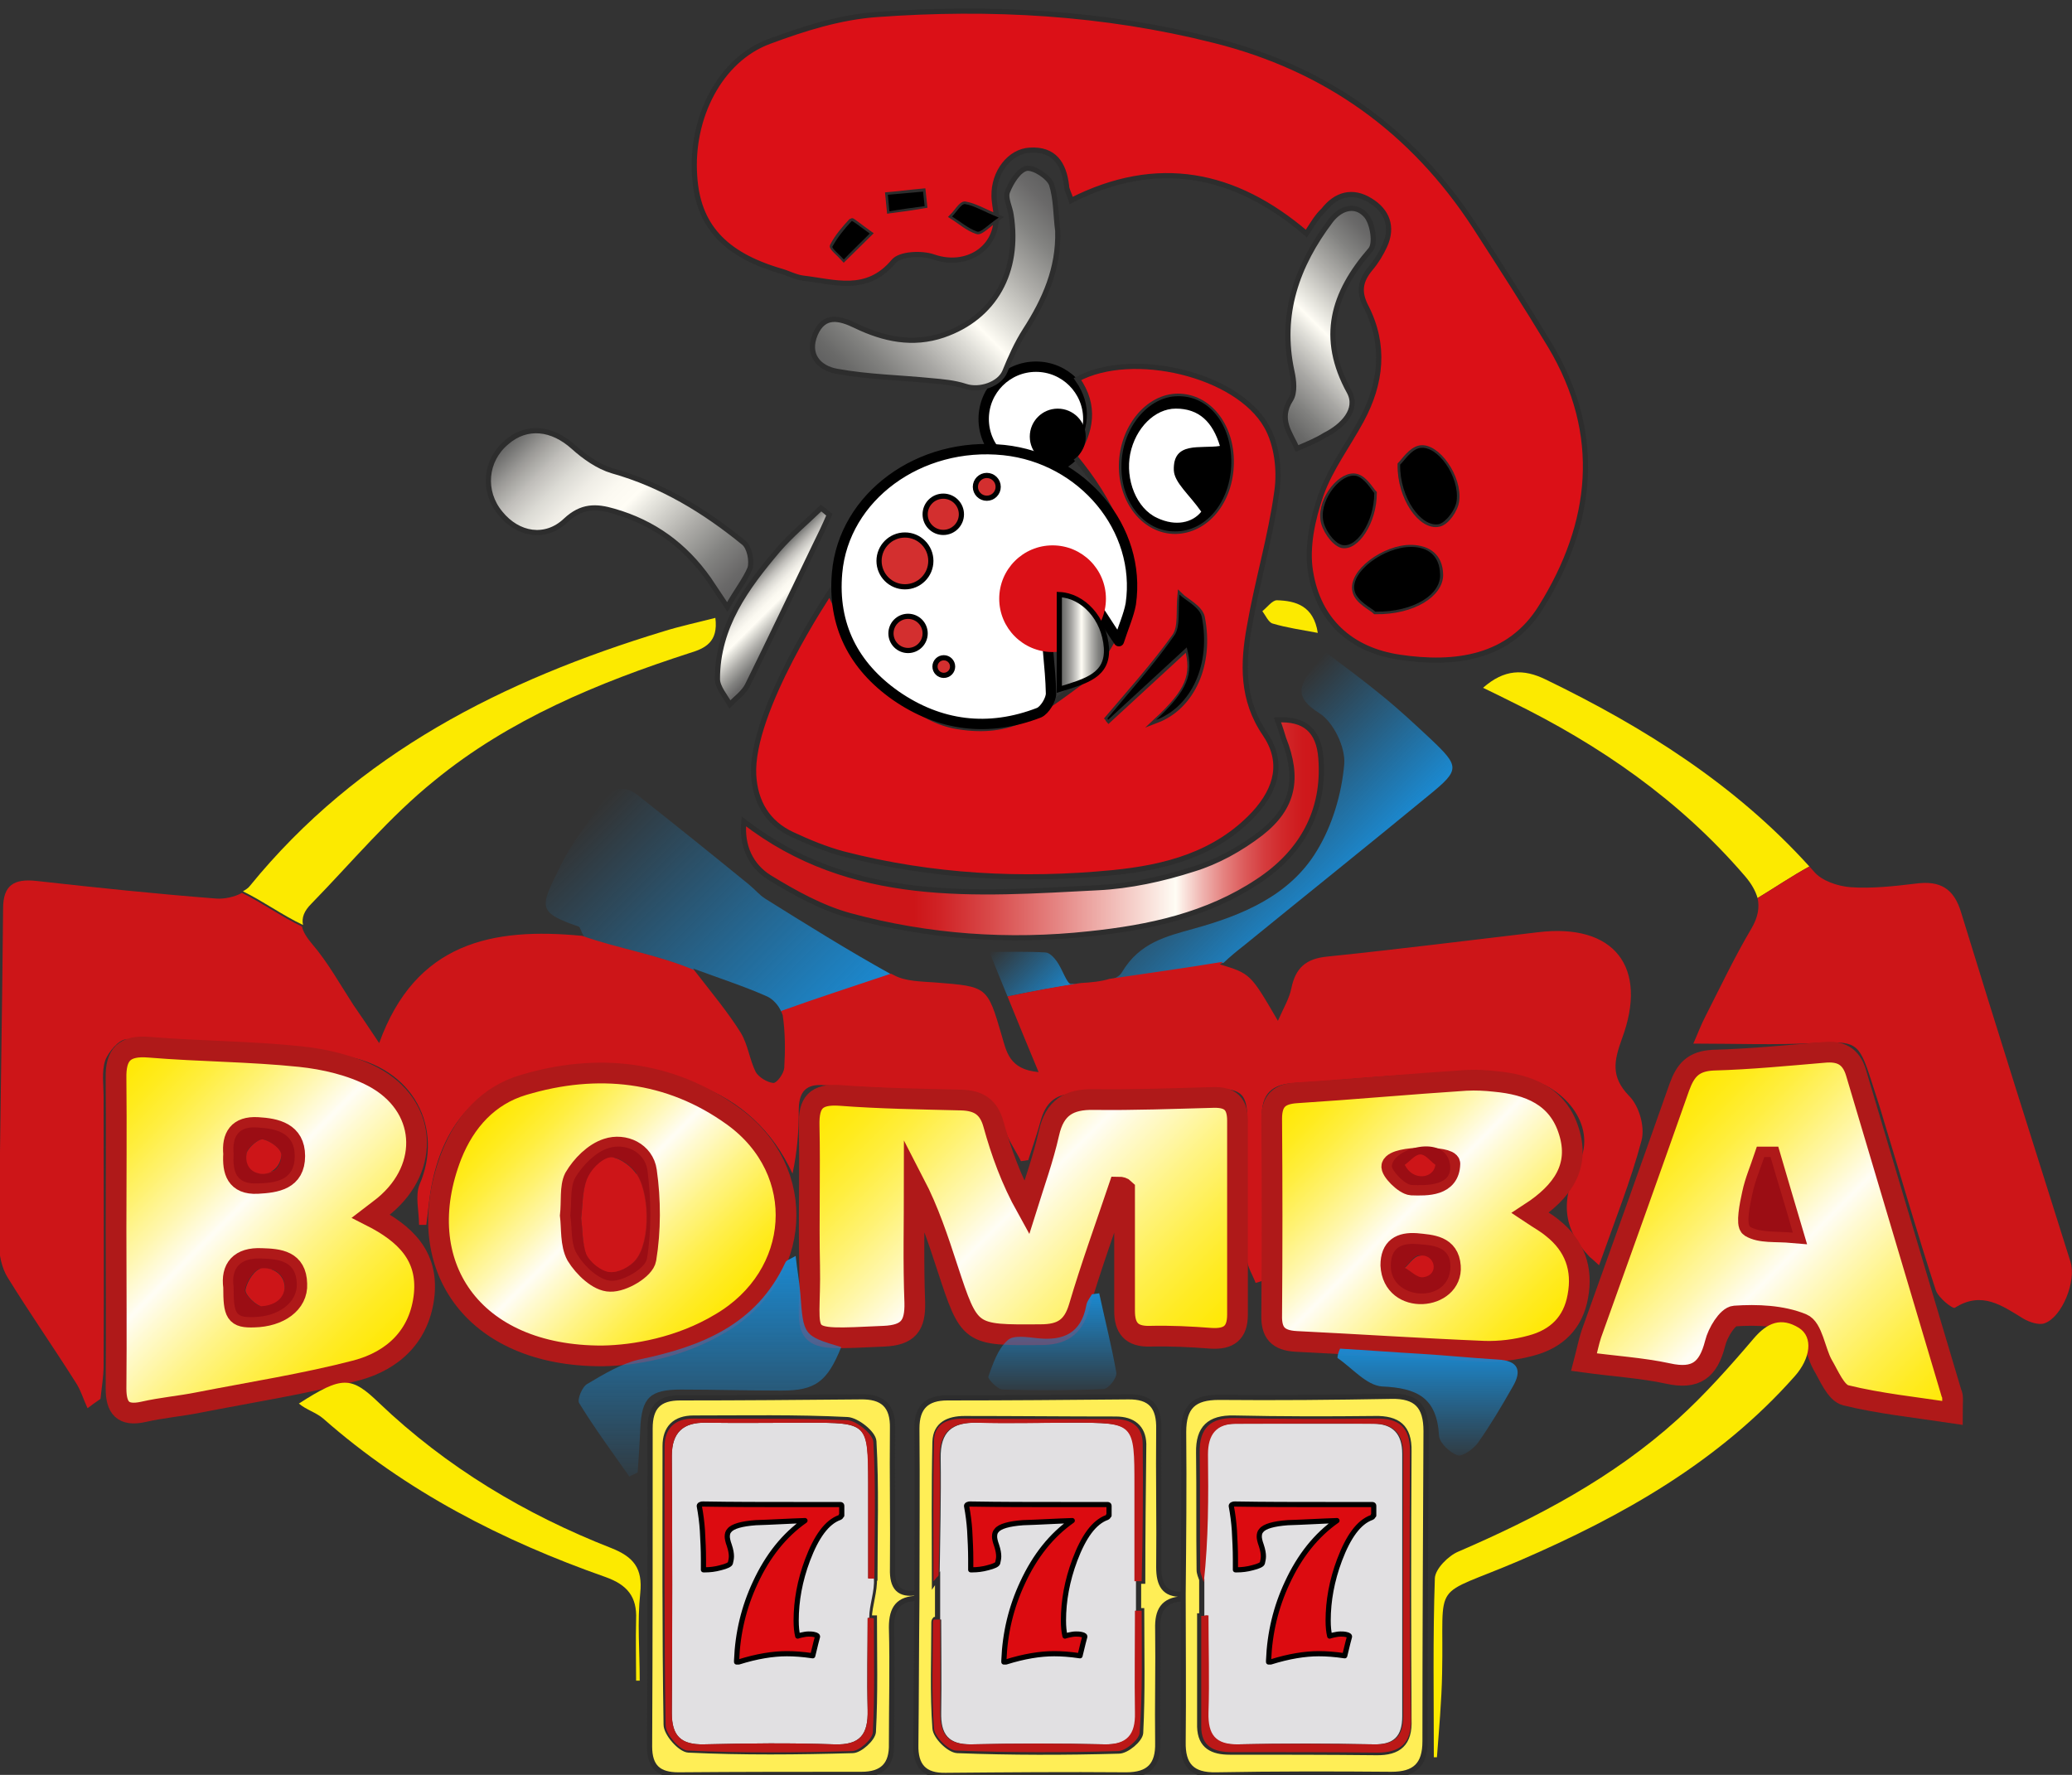
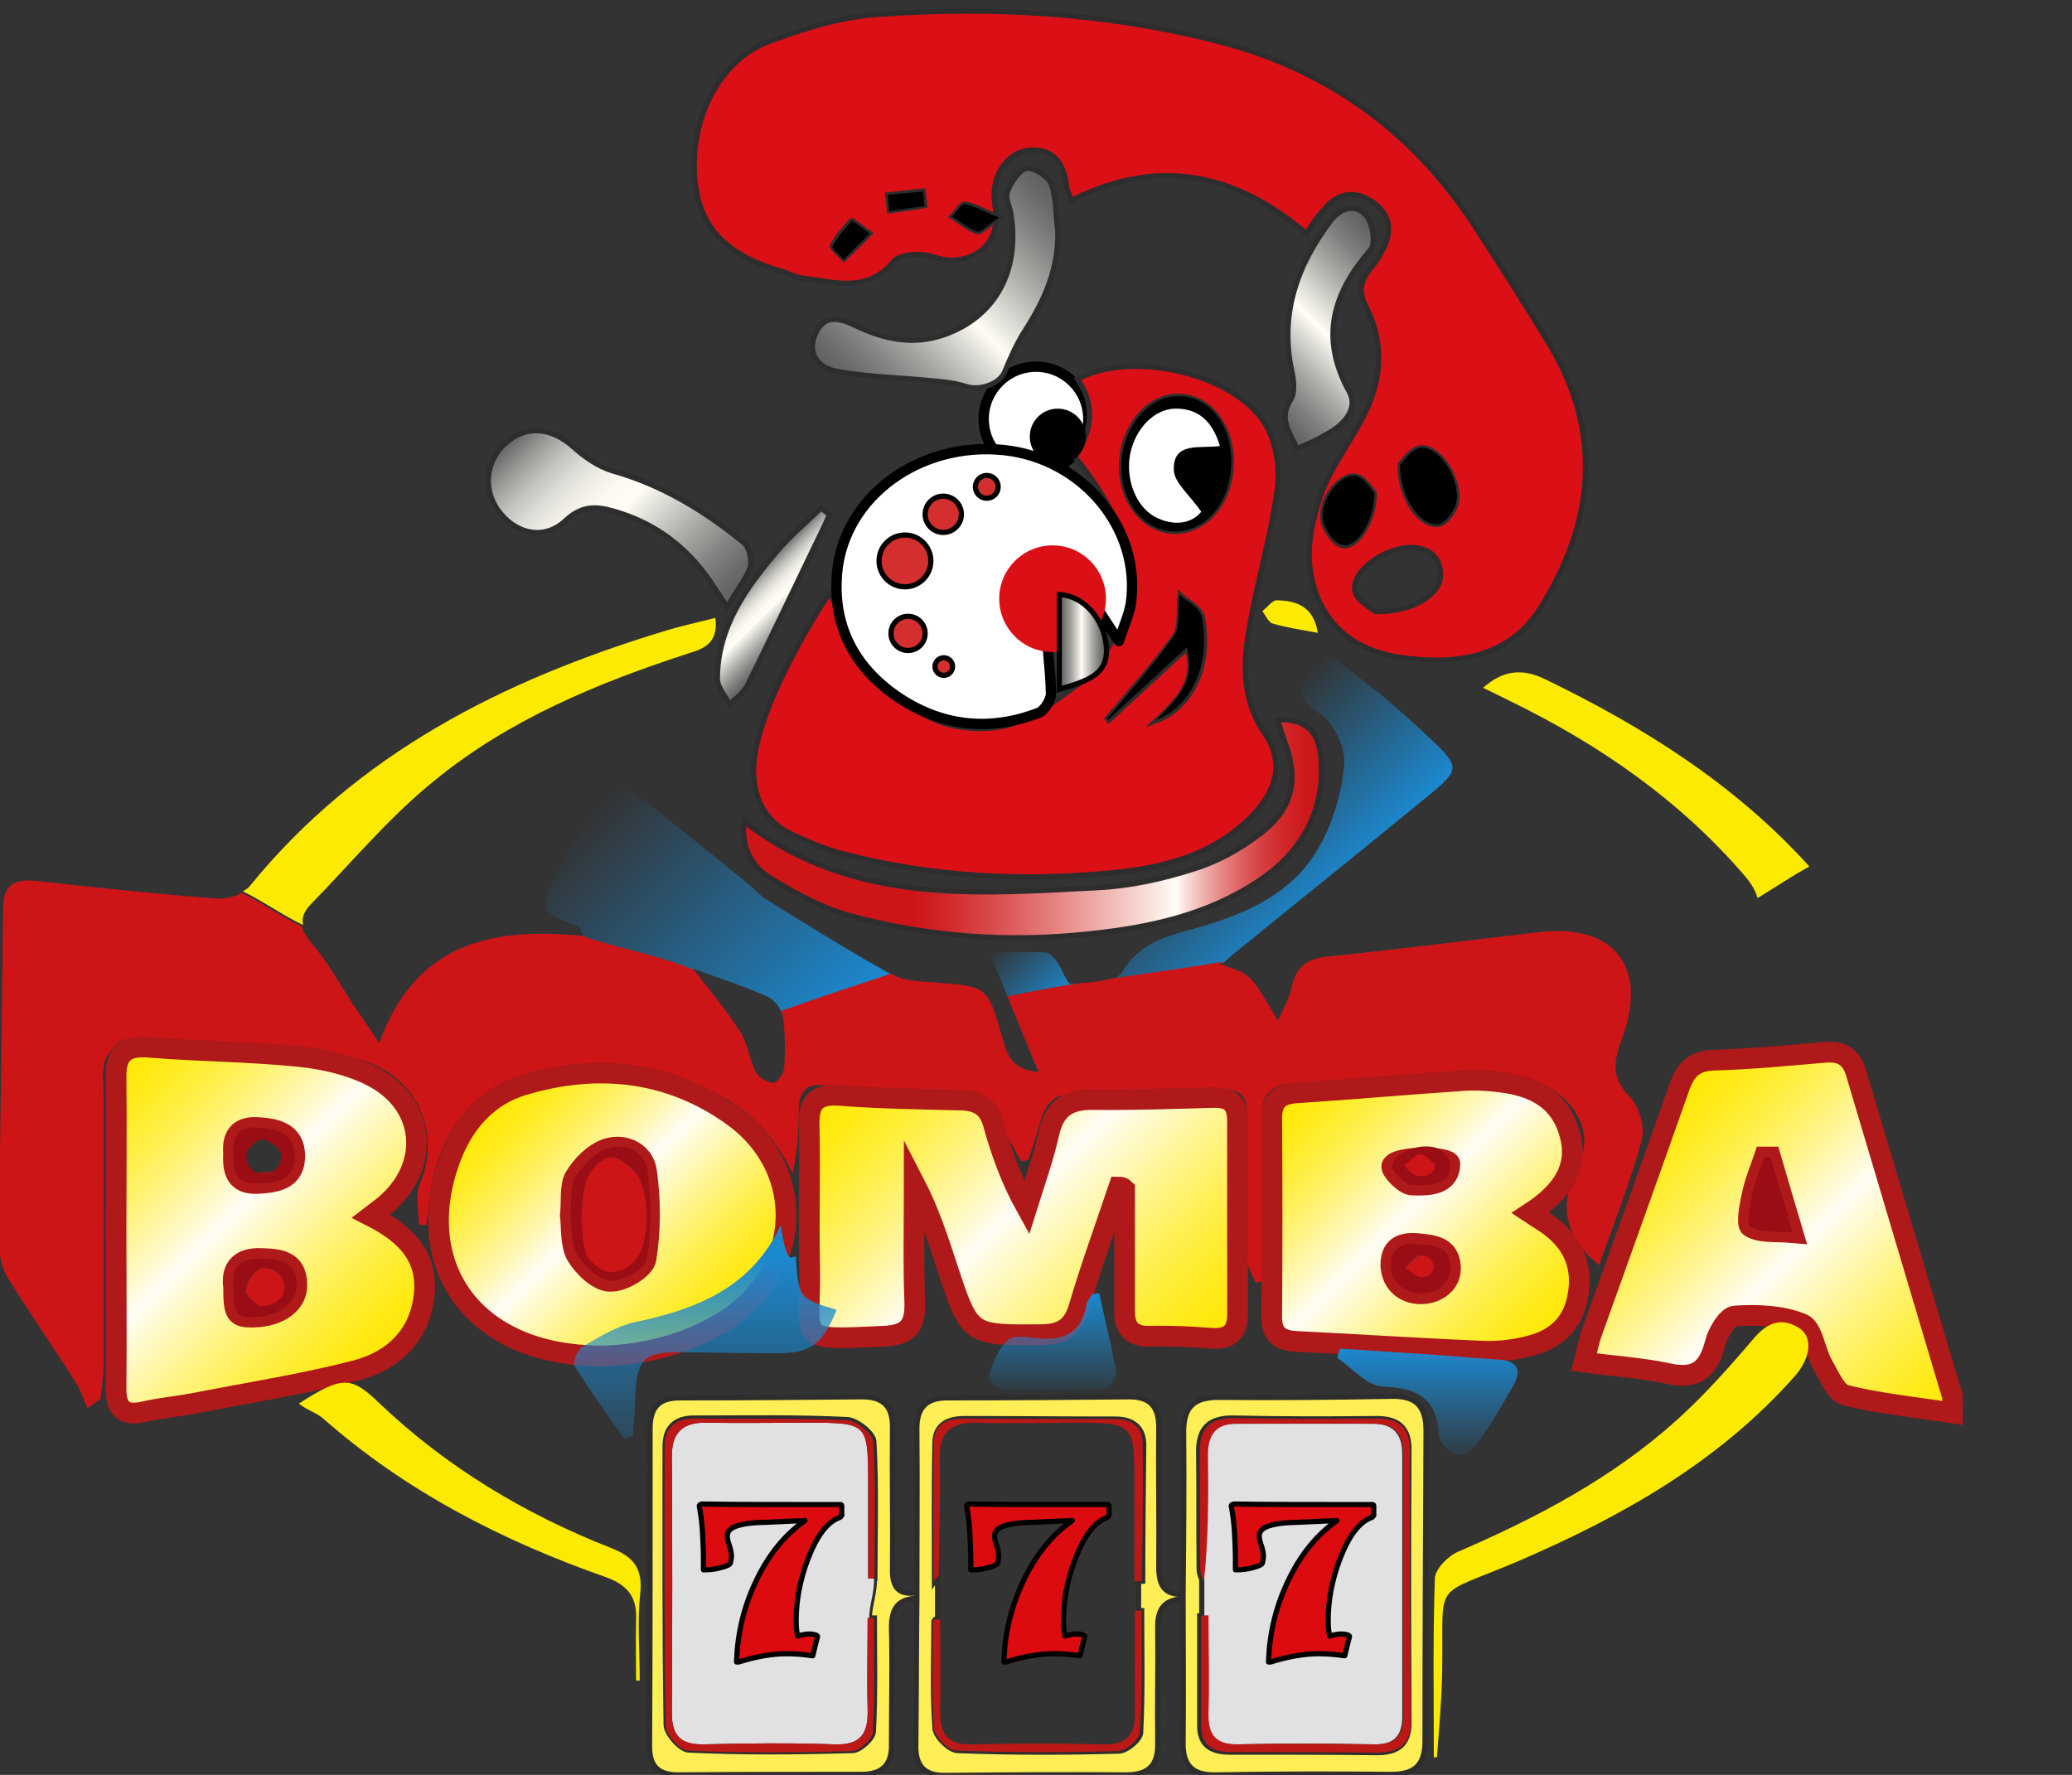
<svg xmlns="http://www.w3.org/2000/svg" version="1.1" id="Layer_1" x="0px" y="0px" viewBox="0 0 400 342.7" style="enable-background:new 0 0 400 342.7;" xml:space="preserve">
  <rect x="0" y="0" width="400" height="342.7" fill="#333333" stroke="none" />
  <style type="text/css">
	.st0{fill:#FFFFFF;stroke:#000000;stroke-width:2;stroke-miterlimit:10;}
	.st1{fill:#FCEA00;}
	.st2{fill:url(#SVGID_1_);}
	.st3{fill:url(#SVGID_2_);}
	.st4{fill:url(#SVGID_3_);}
	.st5{fill:#CD1518;}
	.st6{fill:#DB1017;stroke:#2D2D2D;stroke-miterlimit:10;}
	.st7{fill:url(#SVGID_4_);stroke:#AF1919;stroke-width:4;stroke-miterlimit:10;}
	.st8{fill:url(#SVGID_5_);stroke:#AF1919;stroke-width:4;stroke-miterlimit:10;}
	.st9{fill:url(#SVGID_6_);stroke:#AF1919;stroke-width:4;stroke-miterlimit:10;}
	.st10{fill:#FFEE56;}
	.st11{fill:#FFEE56;stroke:#2D2D2D;stroke-miterlimit:10;}
	.st12{fill:#E1E0E2;}
	.st13{fill:url(#SVGID_7_);stroke:#AF1919;stroke-width:4;stroke-miterlimit:10;}
	.st14{fill:url(#SVGID_8_);stroke:#AF1919;stroke-width:4;stroke-miterlimit:10;}
	.st15{fill:#FFFFFF;stroke:#000000;stroke-width:2;stroke-linecap:round;stroke-linejoin:round;stroke-miterlimit:10;}
	.st16{fill:url(#SVGID_9_);stroke:#2D2D2D;stroke-miterlimit:10;}
	.st17{fill:url(#SVGID_10_);}
	.st18{fill:url(#SVGID_11_);stroke:#2D2D2D;stroke-miterlimit:10;}
	.st19{fill:url(#SVGID_12_);stroke:#2D2D2D;stroke-miterlimit:10;}
	.st20{fill:url(#SVGID_13_);stroke:#2D2D2D;stroke-miterlimit:10;}
	.st21{fill:url(#SVGID_14_);}
	.st22{fill:url(#SVGID_15_);}
	.st23{fill:url(#SVGID_16_);stroke:#2D2D2D;stroke-miterlimit:10;}
	.st24{fill:#9B0D14;}
	.st25{fill:#BB1817;}
	.st26{fill:#DB1017;}
	.st27{fill:#FFFFFF;}
	.st28{fill:url(#SVGID_17_);stroke:#000000;stroke-miterlimit:10;}
	.st29{fill:#DC0B10;stroke:#000000;stroke-linecap:round;stroke-linejoin:round;stroke-miterlimit:10;}
	.st30{fill:#D32F2F;stroke:#000000;stroke-miterlimit:10;}
</style>
  <circle class="st0" cx="200" cy="80.9" r="10.1" />
  <g>
    <path class="st1" d="M138.1,119.3c-3.5,0.9-6.8,1.6-10,2.6c-30.9,9.4-59,23.5-79.9,49.2c-0.3,0.4-0.8,0.7-1.3,1   c3.9,1.9,7.6,4.6,11.6,6.5c-0.3-1.4,0.2-2.7,1.6-4.1c7.8-8,15.1-16.8,23.8-23.8c14.4-11.8,31.6-18.9,49.2-24.6   C136.1,125.2,138.7,124,138.1,119.3z" />
    <linearGradient id="SVGID_1_" gradientUnits="userSpaceOnUse" x1="113.932" y1="156.885" x2="158.547" y2="201.5">
      <stop offset="0" style="stop-color:#1B89D0;stop-opacity:0" />
      <stop offset="1" style="stop-color:#1B89D0" />
    </linearGradient>
    <path class="st2" d="M133.8,187c5.1,1.9,9.8,3.4,14.3,5.4c1.1,0.5,2.2,1.7,2.7,2.9c7.3-2.6,14.2-4.8,21.2-7.2   c-8.3-4.6-16.3-9.6-24.3-14.6c-1.1-0.7-2-1.8-3.1-2.7c-7.1-5.8-14.2-11.5-21.4-17.2c-2.8-2.2-5.1-1.5-6.9,1.2   c-2.8,4.1-6,8-8.1,12.4c-3.9,7.9-4.7,8.9,3.5,11.7c0.3,0.1,0.4,0.8,1,1.9c-0.1,0-0.2,0-0.3,0c7.1,2.5,14.5,3.5,21.6,6.6   C134,187.2,133.9,187.1,133.8,187z" />
    <linearGradient id="SVGID_2_" gradientUnits="userSpaceOnUse" x1="192.739" y1="182.193" x2="204.624" y2="194.078">
      <stop offset="0" style="stop-color:#1B89D0;stop-opacity:0" />
      <stop offset="1" style="stop-color:#1B89D0" />
    </linearGradient>
    <path class="st3" d="M206.8,190c-0.8,0.1-1.7-2.9-2.8-4.4c-0.5-0.7-1.4-1.7-2.2-1.7c-3.3-0.2-6.6-0.1-10.8-0.1   c1.2,3,2.4,5.9,3.5,8.6c4.7-1,9.5-1.8,14.2-2.6C208.1,189.9,207.5,190,206.8,190z" />
    <linearGradient id="SVGID_3_" gradientUnits="userSpaceOnUse" x1="230.635" y1="151.225" x2="254.555" y2="175.145">
      <stop offset="0" style="stop-color:#1B89D0;stop-opacity:0" />
      <stop offset="1" style="stop-color:#1B89D0" />
    </linearGradient>
    <path class="st4" d="M240.1,182.6c11.9-9.7,23.9-19.3,35.8-29.1c6-4.9,5.9-5.5,0.2-10.9c-3-2.8-6-5.6-9.2-8.2   c-3.5-2.9-7.2-5.6-10.9-8.4c-1.4,1.6-2,2.3-2.5,2.9c-2.6,3.3-3.8,5.7,1.2,8.8c2.7,1.7,5.1,6.6,4.8,9.9c-0.5,5.7-2.3,11.8-5.3,16.7   c-5.2,8.6-14.3,12.4-23.7,15c-5.4,1.5-10.5,2.7-13.9,8.4c-0.4,0.7-1.2,1.2-2.3,1.5c7.4-1.1,14.7-2,21.9-3.3   C237.6,184.6,238.8,183.6,240.1,182.6z" />
    <path class="st5" d="M314.5,211.6c-3.6-3.7-2.9-6.8-1.4-11c5.2-13.9-1.5-22.4-16.2-20.6c-13.6,1.6-27.1,3.3-40.7,4.7   c-4.1,0.4-6.1,2.2-6.9,6.1c-0.4,2-1.5,3.8-2.6,6.3c-5.3-9.1-5.3-9.1-11.2-10.9c0.2-0.2,0.4-0.3,0.6-0.5c-7.2,1.2-14.5,2.2-21.9,3.3   c-1.6,0.5-3.6,0.7-5.5,0.8c-4.7,0.7-9.5,1.6-14.2,2.6c2,4.9,3.9,9.6,6,14.6c-5.7-0.5-6.2-4-7.1-7c-2.8-9.6-2.8-9.5-12.8-10.3   c-2.7-0.2-5.8-0.2-8-1.4c-0.2-0.1-0.4-0.2-0.6-0.3c-7.1,2.4-14,4.6-21.2,7.2c0.1,0.3,0.2,0.6,0.3,0.8c0.5,3.3,0.5,6.8,0.3,10.2   c-0.1,1.1-1.4,2.9-2.1,2.9c-1.2-0.1-2.8-1.1-3.4-2.1c-1.2-2.4-1.5-5.3-2.9-7.6c-2.5-4-5.6-7.7-9-12.1c-7.1-3-14.5-4.1-21.6-6.6   c-17.4-1.7-32.2,1.3-39.2,20.7c-2.2-3.3-3.6-5.4-5-7.4c-2.6-4-4.9-8.2-8-11.8c-1-1.2-1.7-2.3-1.9-3.3c-4-1.9-7.7-4.6-11.6-6.5   c-1.4,0.8-3.4,1.2-4.9,1.1c-11.6-0.9-23.1-2.1-34.7-3.4c-4.4-0.5-6.5,0.8-6.5,5.3c-0.2,21.5-0.6,43-0.8,64.5c0,2.3,0.5,4.9,1.7,6.8   c4.2,6.8,8.8,13.4,13.1,20.2c1,1.5,1.5,3.3,2.3,5c0.8-0.6,1.6-1.2,2.5-1.8c0.2-2.1,0.6-4.3,0.6-6.4c0.1-17.3,0-34.5,0-51.8   c0-2.4-0.4-5,0.3-7.1c0.6-1.7,2.7-4.1,4-4.1c14,0.7,28,0.9,41.8,3.1c14.1,2.2,19.5,14.3,14.9,24.9c-0.9,2.2-0.1,5.2-0.1,7.8   c0.5,0,0.9,0,1.4,0c0.2-1.7,0.4-3.3,0.6-5c1.9-14.4,9.6-22.9,23.1-25c9.8-1.5,19.5-0.5,28.7,3c8.2,3.1,14.4,8.7,18.3,17.1   c0.9-4.2,1.2-8.2,1.2-12.2c0-3.1,1-5,4.3-4.9c8.9,0.4,17.7,0.9,26.6,1.2c4.7,0.2,7.6,2.3,8.8,7c0.6,2.3,2.1,4.3,3.2,6.5   c0.5-0.1,0.9-0.1,1.4-0.2c0.8-2.5,1.7-5,2.4-7.6c0.9-3.2,2.6-5.1,6.1-5.2c9-0.3,18.1-0.8,27.1-1c5.9-0.1,6.8,1.1,6.7,7   c-0.1,8.5-0.2,17.1-0.1,25.6c0,1.7,1.1,3.3,1.7,4.9c0.5-0.1,0.9-0.3,1.4-0.4c0.1-1.7,0.3-3.3,0.3-5c-0.1-8.9-0.2-17.8-0.5-26.6   c-0.1-4.5,1.9-6.4,6.4-6.6c8.2-0.4,16.3-1.4,24.5-1.7c6.1-0.3,12.4-0.5,18.4,0.4c9.2,1.4,15.4,9.6,12,16.6   c-3.6,7.2-3.4,12.7,2,18.3c0.1,0.1,0.3,0.2,1.8,1.6c3-8.5,6.1-16.2,8.2-24.1C317.6,217.5,316.4,213.5,314.5,211.6z" />
    <path class="st6" d="M252.2,45.1c-13.8-11.8-28.8-14.8-45.4-6.4c-0.4-1.3-0.9-2.1-0.9-2.8c-0.5-4.3-2.4-7.2-7.1-6.9   c-3.9,0.2-7,4.3-6.9,8.8c0,1.2,0.3,2.4,0.4,3.6c0.4,6.6-5.8,10.4-12.1,8.2c-2.3-0.8-6.5-0.6-7.7,0.9c-5.2,6.2-11.4,3.9-17.5,3.2   c-1.5-0.2-2.9-1-4.4-1.4c-10.8-3.2-15.9-8.8-16.5-18.3c-0.8-11.3,4.9-22.5,14.4-26c6.7-2.5,13.7-4.7,20.8-5.2   c21.9-1.6,43.7-0.4,65.1,5c21.6,5.4,38.3,17.4,50.4,36c4.9,7.6,9.8,15.2,14.5,23c10.2,17.1,8.3,34.2-1.8,50.4   c-6.1,9.9-16.6,11.3-27.3,9.7c-9.5-1.4-15.7-7.2-17.2-16.5c-0.8-4.7,0.4-10.2,2-14.8c1.8-5.1,5.2-9.6,7.8-14.4   c3.9-7.2,4.7-14.6,0.9-22c-1.5-2.9-1.1-5,0.9-7.4c1.1-1.3,2-2.8,2.7-4.3c1.7-3.7,0.5-6.8-2.8-8.8c-3.4-2.1-6.6-1.2-9,1.9   C254.3,41.7,253.5,43.1,252.2,45.1z M265.5,118.1c7.4,0.1,12.7-3.4,12.6-7.2c-0.1-3.4-2.2-5.1-5.6-5.2c-5.2-0.1-11.9,4.8-10.9,8.5   C262,116.1,264.8,117.4,265.5,118.1z M270.3,89.7c-0.1,6.5,4.1,12.3,7.5,11.5c1.5-0.3,3.2-2.8,3.4-4.5c0.6-4.6-3.8-10.8-7.1-10.2   C272.4,86.8,271,89,270.3,89.7z M265.3,95.2c-0.6-0.6-1.8-2.8-3.4-3.2c-2.9-0.8-7,4.2-6.5,8.3c0.2,1.8,2,4.5,3.6,5   C261.8,106,265.3,100.8,265.3,95.2z M167.9,45.1c-1.7-1.2-3.4-2.6-3.5-2.5c-1.4,1.5-2.8,3.1-3.7,4.9c-0.2,0.3,1.4,1.6,2.2,2.5   C164.3,48.6,165.8,47.2,167.9,45.1z M192.8,42c-3-1.3-4.7-2.3-6.5-2.6c-0.7-0.1-1.6,1.5-2.5,2.4c1.6,1,3,2.3,4.8,2.9   C189.3,45,190.5,43.6,192.8,42z M171.4,37.6c0.1,1,0.2,2.1,0.3,3.1c2.3-0.3,4.5-0.6,6.8-1c-0.1-0.9-0.2-1.9-0.3-2.8   C175.9,37.1,173.7,37.4,171.4,37.6z" />
    <path class="st6" d="M207.5,88.2c3.2-4.8,4.1-9.9,0.5-15c10.6-5.7,30.8-1,36.5,9.1c2,3.5,2.6,8.5,2,12.6   c-1.2,8.8-3.8,17.4-5.3,26.1c-1.3,7.1-1.5,14.1,3,20.7c3.6,5.3,2.4,10.5-2.1,15.4c-7.4,7.9-17.2,10.4-27.3,11.4   c-17.5,1.7-34.8,0.8-51.9-3.6c-3.4-0.9-6.8-2.3-10-3.8c-4.7-2.2-7.1-6.2-7.4-11.4c-0.7-12.4,14.7-35.3,14.7-35.3   s9.5,23.5,24.7,25.9c10.5,1.7,15.6-2.6,23.8-8.6C220,120.1,222.3,106.2,207.5,88.2z M237.7,89.4c0.1-7.3-4.4-12.9-10.3-12.9   c-5.8,0-10.8,6.1-10.9,13.3c-0.1,7.1,4.5,12.8,10.4,12.8C232.9,102.5,237.6,96.8,237.7,89.4z M213.8,138.7c0.1,0.1,0.1,0.3,0.2,0.4   c5.1-4.7,10.2-9.4,15.2-14c1.4,5.3,0.2,8.3-5.9,14c6.8-2.6,10.6-10.7,8.8-19.9c-0.4-1.9-3.2-3.2-4.3-4.3c-0.3,3.2,0.2,6.1-1,7.9   C222.8,128.4,218.2,133.5,213.8,138.7z" />
    <path class="st1" d="M298.4,131.2c-4.3-2.1-8-2-12.1,1.6c2.1,1,3.7,1.8,5.3,2.6c17.2,8.4,32.7,19.1,45.3,33.8   c1.2,1.4,2,2.8,2.4,4.2c3.3-2,6.7-4.3,10-6.1C335,151.5,317.4,140.4,298.4,131.2z" />
-     <path class="st5" d="M399.7,243.6c-7.1-22.5-14.2-44.9-21.1-67.4c-1.4-4.7-4.1-6.2-8.7-5.6c-4.2,0.5-8.5,1-12.7,0.7   c-2.4-0.2-5.5-1.2-7-3c-0.3-0.3-0.6-0.7-0.9-1c-3.3,1.8-6.7,4.1-10,6.1c0.4,1.8,0.1,3.7-1.2,5.9c-3.2,5.4-5.9,11.1-8.8,16.8   c-0.9,1.7-1.6,3.6-2.4,5.4c8.2,0,15.8,0.3,23.3-0.1c8.1-0.4,8.6-0.3,11,7.1c0.9,2.8,1.8,5.5,2.6,8.3c3.3,10.8,6.4,21.6,9.9,32.3   c0.5,1.5,3.3,3.7,3.7,3.4c5.2-3.3,9.1-0.4,13.2,2.1c1.2,0.7,3,1.3,4.1,0.9C398.1,254.3,400.9,247.3,399.7,243.6z" />
    <linearGradient id="SVGID_4_" gradientUnits="userSpaceOnUse" x1="17.691" y1="209.345" x2="72.824" y2="264.478">
      <stop offset="0" style="stop-color:#FFE800" />
      <stop offset="4.201414e-02" style="stop-color:#FFE908" />
      <stop offset="0.107" style="stop-color:#FFEB1D" />
      <stop offset="0.186" style="stop-color:#FFEE40" />
      <stop offset="0.276" style="stop-color:#FFF271" />
      <stop offset="0.376" style="stop-color:#FFF7AF" />
      <stop offset="0.475" style="stop-color:#FFFDF5" />
      <stop offset="0.532" style="stop-color:#FFFAD2" />
      <stop offset="0.662" style="stop-color:#FFF488" />
      <stop offset="0.778" style="stop-color:#FFEF4E" />
      <stop offset="0.877" style="stop-color:#FFEB24" />
      <stop offset="0.954" style="stop-color:#FFE90A" />
      <stop offset="1" style="stop-color:#FFE800" />
    </linearGradient>
    <path class="st7" d="M71.6,234.8c6.7,3.4,11,7.7,10.3,15.1c-0.8,8-6,12.8-13.1,14.7c-10,2.6-20.3,4.2-30.5,6.2   c-3.5,0.7-7.1,1-10.6,1.8c-4,0.9-5.3-0.8-5.3-4.5c0.1-10.2,0-20.5,0-30.7c0-9.7,0.1-19.5,0-29.2c-0.1-4.6,1.6-6.4,6.4-6   c9.7,0.8,19.5,0.8,29.1,1.8c4.8,0.5,9.9,1.7,14.1,3.9c10.4,5.5,11.2,17.4,2.2,24.9C73.6,233.3,72.9,233.8,71.6,234.8z M45.1,222.8   c-0.2,3.3,0.5,5.9,4.6,5.7c3.6-0.2,7.2-0.7,7.2-5.3c0-4.5-3.6-5.3-7.2-5.5C46,217.5,44.8,219.5,45.1,222.8z M45.1,248.5   c0,5.2,0.4,5.9,3.9,5.8c4.9-0.1,8.5-2.7,8.3-6.4c-0.1-4.5-3.4-4.8-6.8-4.9C46.3,242.8,44.6,244.9,45.1,248.5z" />
    <linearGradient id="SVGID_5_" gradientUnits="userSpaceOnUse" x1="166.113" y1="203.692" x2="228.736" y2="266.315">
      <stop offset="0" style="stop-color:#FFE800" />
      <stop offset="4.201414e-02" style="stop-color:#FFE908" />
      <stop offset="0.107" style="stop-color:#FFEB1D" />
      <stop offset="0.186" style="stop-color:#FFEE40" />
      <stop offset="0.276" style="stop-color:#FFF271" />
      <stop offset="0.376" style="stop-color:#FFF7AF" />
      <stop offset="0.475" style="stop-color:#FFFDF5" />
      <stop offset="0.532" style="stop-color:#FFFAD2" />
      <stop offset="0.662" style="stop-color:#FFF488" />
      <stop offset="0.778" style="stop-color:#FFEF4E" />
      <stop offset="0.877" style="stop-color:#FFEB24" />
      <stop offset="0.954" style="stop-color:#FFE90A" />
      <stop offset="1" style="stop-color:#FFE800" />
    </linearGradient>
    <path class="st8" d="M216,229.2c-2.6,7.7-5.4,15.4-7.7,23.2c-1.2,4-3.4,5.3-7.4,5.3c-13.7,0.1-13.7,0.2-18-12.9   c-1.8-5.5-3.6-11-6.4-16.4c0,7.7-0.2,15.4,0.1,23.1c0.1,4.4-1.2,6.3-6,6.5c-17.5,0.8-14,1.1-14.3-13.6c-0.2-9,0.1-18.1-0.1-27.1   c-0.1-4.4,1.3-6.1,5.9-5.8c7.8,0.6,15.7,0.7,23.5,0.9c3.4,0.1,5.3,1.4,6.2,4.7c1.5,5.4,3.4,10.7,6.4,16.1c1.5-4.8,3.2-9.5,4.3-14.4   c1.1-4.9,3.8-6.6,8.7-6.5c7.7,0.1,15.4-0.2,23-0.4c3.3-0.1,4.7,1.2,4.7,4.5c0,12.5,0,24.9,0,37.4c0,3.6-1.7,4.8-5.1,4.6   c-3.9-0.3-7.8-0.5-11.8-0.4c-3.6,0.1-4.9-1.6-4.9-4.9c0-7.8,0-15.7,0-23.5C216.8,229.3,216.4,229.2,216,229.2z" />
    <linearGradient id="SVGID_6_" gradientUnits="userSpaceOnUse" x1="315.153" y1="217.369" x2="373.712" y2="275.928">
      <stop offset="0" style="stop-color:#FFE800" />
      <stop offset="4.201414e-02" style="stop-color:#FFE908" />
      <stop offset="0.107" style="stop-color:#FFEB1D" />
      <stop offset="0.186" style="stop-color:#FFEE40" />
      <stop offset="0.276" style="stop-color:#FFF271" />
      <stop offset="0.376" style="stop-color:#FFF7AF" />
      <stop offset="0.475" style="stop-color:#FFFDF5" />
      <stop offset="0.532" style="stop-color:#FFFAD2" />
      <stop offset="0.662" style="stop-color:#FFF488" />
      <stop offset="0.778" style="stop-color:#FFEF4E" />
      <stop offset="0.877" style="stop-color:#FFEB24" />
      <stop offset="0.954" style="stop-color:#FFE90A" />
      <stop offset="1" style="stop-color:#FFE800" />
    </linearGradient>
    <path class="st9" d="M376.9,272.8c-7.3-1.1-14.1-1.8-20.6-3.4c-1.9-0.5-3.2-3.8-4.5-6c-1.4-2.6-1.9-7-3.9-7.8   c-3.9-1.6-8.7-1.8-13-1.5c-1.4,0.1-3.3,3.2-3.8,5.3c-1.3,5.1-3.7,7-9.1,5.8c-5.1-1.1-10.4-1.4-16.2-2.2c0.6-2.3,0.9-3.9,1.4-5.4   c5.7-15.9,11.4-31.8,17-47.7c1.2-3.3,2.7-5,6.5-5.2c7.2-0.2,14.3-0.9,21.4-1.5c3.1-0.3,5.2,0.6,6.2,3.9   c6.1,20.6,12.3,41.2,18.4,61.8C377.1,269.6,376.9,270.7,376.9,272.8z M341.8,223.4c-0.4,0-0.8,0-1.2,0c-0.8,2.4-1.8,4.7-2.3,7.1   c-0.5,2.2-1.2,5.9-0.4,6.4c2,1.2,4.8,0.8,8.2,1.1C344.4,232.3,343.1,227.8,341.8,223.4z" />
    <path class="st10" d="M144.3,307.5c0,0,0-0.1,0-0.1C144.3,307.4,144.2,307.4,144.3,307.5C144.2,307.5,144.2,307.5,144.3,307.5z" />
    <path class="st11" d="M177.1,308.6c0-0.4,0-0.7,0-1.1c-3.6,0.6-4.9-1-4.8-4.6c0.1-9-0.1-18.1,0-27.1c0.1-4.4-1.9-6.2-6.2-6.1   c-11.6,0.1-23.2,0.2-34.8,0.2c-4.1,0-5.8,1.8-5.8,5.9c0,20.5,0,40.9-0.1,61.4c0,4,1.8,5.5,5.6,5.5c11.8-0.1,23.5-0.1,35.3-0.1   c4.1,0,5.9-1.9,5.8-5.9c0-7.5,0.2-15,0-22.5C172.1,310.4,173.5,308.7,177.1,308.6z M167.8,312.4c0.3,0,0.7,0,1,0   c0,7.3,0.2,14.7-0.2,22c-0.1,1.3-2.6,3.6-4,3.6c-10.6,0.3-21.2,0.4-31.7-0.1c-1.6-0.1-4.3-3.2-4.3-4.9c-0.3-17.9-0.2-35.9-0.2-53.8   c0-3.5,1.9-5.4,5.5-5.4c9.9,0,19.8-0.2,29.7,0.3c1.8,0.1,5,2.6,5.1,4.2c0.5,8.8,0.2,17.6,0.2,26.4c0,0-0.1,0-0.1,0   C168.9,307.3,167.9,309.9,167.8,312.4z" />
    <path class="st12" d="M167.6,286.2c0-11.4-0.1-11.5-11.8-11.5c-6.5,0-13,0.1-19.5,0c-4.4-0.1-6.6,1.9-6.6,6.4   c0.1,16.6,0.1,33.1,0,49.7c0,4.4,1.8,6.1,6.2,6c8.4-0.2,16.7-0.3,25.1,0c5.1,0.2,6.6-2,6.5-6.6c-0.2-5.9,0-11.8,0-17.8   c0.1,0,0.2,0,0.3,0c0-2.6,1.1-5.1,0.9-7.7c-0.4,0-0.7,0-1.1,0C167.6,298.6,167.6,292.4,167.6,286.2z M144.2,307.4   C144.2,307.4,144.3,307.4,144.2,307.4C144.5,306.1,144.2,307.5,144.2,307.4z" />
    <path class="st10" d="M246.9,308.6c0-0.1,0.1-0.1,0.1-0.2C246.9,308.5,246.9,308.5,246.9,308.6   C246.7,308.7,246.8,308.8,246.9,308.6z" />
    <path class="st12" d="M233.1,330.7c-0.1,4.3,1.3,6.3,5.9,6.1c8.7-0.2,17.4-0.2,26.1,0c3.9,0.1,5.6-1.5,5.6-5.4   c0-16.9,0-33.8,0-50.7c0-3.8-1.8-5.8-5.6-5.8c-8.9,0-17.8,0-26.7,0c-3.8,0-5.5,2.1-5.4,5.9c0.1,8.2,0,16.3-0.8,24.7   c0-0.2-0.1-0.3-0.2-0.5c0,2.3,0,4.7,0,7c0.3,0,0.7,0,1-0.1C233.1,318.2,233.3,324.4,233.1,330.7z" />
    <path class="st11" d="M268.6,269.6c-11.1,0.2-22.2,0.3-33.3,0.2c-4.8,0-6.8,1.8-6.8,6.7c0.1,10.4,0,20.8-0.1,31.2   c0,0.3,0,0.6,0,0.9c0,9.2,0.1,18.4,0,27.7c-0.1,4.5,1.7,6.5,6.4,6.4c11.3-0.2,22.5-0.2,33.8-0.1c4.5,0,6.5-1.8,6.5-6.4   c0-20,0.1-40,0.2-59.9C275.3,271.5,273.4,269.5,268.6,269.6z M265.6,338.4c-9.4-0.1-18.8-0.1-28.2-0.1c-3.3,0-5.7-1.1-5.8-4.9   c0-7.1,0-14.3,0-21.4c0.1,0,0.3,0,0.4,0c0-2.3,0-4.7,0-7c-0.2-0.6-0.5-1.2-0.5-1.9c-0.1-7.5,0-15-0.1-22.6   c-0.1-4.8,2.1-6.8,6.8-6.7c9.1,0.2,18.1,0.2,27.2,0.1c4.4-0.1,6.7,1.6,6.6,6.3c-0.1,17.3-0.1,34.5,0,51.8   C272.2,336.6,270.1,338.5,265.6,338.4z" />
-     <path class="st12" d="M219.2,286.9c0-12.2,0-12.2-12.1-12.2c-6.1,0-12.3,0.1-18.4,0c-4.9-0.1-7.2,1.7-7.1,6.9   c0.1,7.5-0.1,15-0.2,22.5c0,0.1-0.2,0.3-0.4,0.5c0,2.8,0,5.2,0,8.1c0.2,0,0.4,0,0.7,0c0,6,0.1,11.9,0,17.9c-0.1,4.2,1.3,6.3,6,6.2   c8.5-0.2,17.1-0.2,25.6,0c4.5,0.1,6.1-1.8,6-6.1c-0.1-6.6,0-13.2,0-19.7c0.2,0,0.5,0,0.7,0c0-1.9,0-3.8,0-5.7c-0.2,0-0.4,0-0.6,0   C219.2,299.2,219.2,293,219.2,286.9z" />
    <path class="st11" d="M223.7,302.6c0.1-8.9-0.1-17.8,0-26.6c0.1-4.3-1.5-6.4-6-6.3c-11.6,0.1-23.2,0.2-34.8,0.2   c-4,0-5.9,1.8-5.9,5.9c0.1,10.6,0,21.2,0,31.8c0,0.4,0,0.7,0,1.1c-0.1,9.4-0.1,18.8-0.2,28.2c-0.1,4,1.6,6,5.8,5.9   c11.6-0.1,23.2-0.2,34.8-0.1c4.4,0,6.2-1.9,6.1-6.2c-0.1-7.3,0.1-14.7,0-22c-0.1-3.5,1-5.6,4.8-5.8c0-0.3,0-0.6,0-0.9   C224.7,308,223.7,305.9,223.7,302.6z M220.6,305.3c-0.3,0-0.5,0-0.8,0c0,1.9,0,3.8,0,5.7c0.2,0,0.4,0,0.6,0   c0,7.9,0.2,15.8-0.2,23.6c-0.1,1.3-2.7,3.5-4.2,3.5c-10.4,0.3-20.8,0.3-31.2-0.1c-1.6-0.1-4.2-2.7-4.3-4.3   c-0.5-6.8-0.2-13.6-0.2-20.5c0-0.2,0.1-0.4,0.2-0.5c0.1,0,0.3,0,0.5,0c0-2.9,0-5.3,0-8.1c-0.2,0.2-0.4,0.4-0.6,0.7   c0-9.3-0.1-18.1,0.1-26.9c0.1-3.4,2.6-4.5,5.7-4.5c9.7,0,19.5,0.1,29.2,0.1c3.3,0,5.3,1.6,5.4,4.8   C220.7,287.6,220.6,296.4,220.6,305.3z" />
    <linearGradient id="SVGID_7_" gradientUnits="userSpaceOnUse" x1="248.429" y1="210.407" x2="297.973" y2="259.95">
      <stop offset="0" style="stop-color:#FFE800" />
      <stop offset="4.201414e-02" style="stop-color:#FFE908" />
      <stop offset="0.107" style="stop-color:#FFEB1D" />
      <stop offset="0.186" style="stop-color:#FFEE40" />
      <stop offset="0.276" style="stop-color:#FFF271" />
      <stop offset="0.376" style="stop-color:#FFF7AF" />
      <stop offset="0.475" style="stop-color:#FFFDF5" />
      <stop offset="0.532" style="stop-color:#FFFAD2" />
      <stop offset="0.662" style="stop-color:#FFF488" />
      <stop offset="0.778" style="stop-color:#FFEF4E" />
      <stop offset="0.877" style="stop-color:#FFEB24" />
      <stop offset="0.954" style="stop-color:#FFE90A" />
      <stop offset="1" style="stop-color:#FFE800" />
    </linearGradient>
    <path class="st13" d="M295.4,234.2c1.8,1.2,3.1,1.9,4.3,2.9c4.3,3.4,5.9,7.9,4.9,13.2c-0.9,5.1-4.1,8.2-9,9.5   c-2.9,0.8-6.1,1.2-9.1,1.1c-12.1-0.5-24.2-1.3-36.3-1.9c-3.5-0.2-4.8-1.7-4.7-5.1c0.1-12.6,0.1-25.3,0-37.9c0-3.5,1.5-4.8,4.9-5   c10.9-0.7,21.8-1.7,32.6-2.4c1.9-0.1,3.8,0,5.6,0.2c6.5,0.6,12.2,2.8,14.3,9.7C305,225.2,301.7,230.1,295.4,234.2z M280,244.5   c-0.3-4-3.6-4.1-6.6-4.4c-3-0.2-4.9,0.8-4.9,4.2C268.9,252.2,280.5,251,280,244.5z M268.7,225.1c-0.3,0.8,2.4,3.6,3.8,3.7   c3,0.1,7.3,0.2,7.4-4.1C279.9,223.2,269.4,223.1,268.7,225.1z" />
    <linearGradient id="SVGID_8_" gradientUnits="userSpaceOnUse" x1="94.812" y1="212.325" x2="139.254" y2="256.766">
      <stop offset="0" style="stop-color:#FFE800" />
      <stop offset="4.201414e-02" style="stop-color:#FFE908" />
      <stop offset="0.107" style="stop-color:#FFEB1D" />
      <stop offset="0.186" style="stop-color:#FFEE40" />
      <stop offset="0.276" style="stop-color:#FFF271" />
      <stop offset="0.376" style="stop-color:#FFF7AF" />
      <stop offset="0.475" style="stop-color:#FFFDF5" />
      <stop offset="0.532" style="stop-color:#FFFAD2" />
      <stop offset="0.662" style="stop-color:#FFF488" />
      <stop offset="0.778" style="stop-color:#FFEF4E" />
      <stop offset="0.877" style="stop-color:#FFEB24" />
      <stop offset="0.954" style="stop-color:#FFE90A" />
      <stop offset="1" style="stop-color:#FFE800" />
    </linearGradient>
    <path class="st14" d="M116.3,261.8C91.1,261.9,79,244,87.2,223c2.6-6.5,7.1-11.5,13.8-13.5c14.3-4.3,28.3-2.8,40.5,6   c14.7,10.6,13.3,30.8-2.4,40C131.3,260.2,122.5,261.7,116.3,261.8z M110.1,234.7c0.3,2.4,0,5.5,1.2,7.7c1.4,2.3,4.2,5,6.5,5   c2.4,0.1,6.6-2.4,6.9-4.3c0.9-5.5,0.9-11.4,0.1-17c-0.5-3.6-4.3-5.4-7.6-4.3c-2.5,0.8-4.9,3.2-6.3,5.6   C110,229.2,110.4,232,110.1,234.7z" />
    <path class="st15" d="M216,123.8c-2.5-3.6-4.1-6.6-6.3-9c-1.3-1.4-3.6-1.8-5.4-2.7c-0.9,2-2.4,4.1-2.4,6.1c0,5.2,0.9,10.5,1,15.7   c0,1.2-1.2,3.2-2.3,3.7c-9.8,3.8-19.2,2.6-27.7-3.3c-8.1-5.7-12.2-13.6-11.3-23.7c1.3-14.7,15.9-25.4,32.2-23.7   c15.2,1.6,26.6,15.2,24.5,29.7C217.9,118.8,216.9,121,216,123.8z" />
    <linearGradient id="SVGID_9_" gradientUnits="userSpaceOnUse" x1="176.439" y1="160.081" x2="254.835" y2="160.081">
      <stop offset="0" style="stop-color:#CD1518" />
      <stop offset="6.441811e-02" style="stop-color:#D02326" />
      <stop offset="0.187" style="stop-color:#D84949" />
      <stop offset="0.354" style="stop-color:#E58583" />
      <stop offset="0.558" style="stop-color:#F7D7D1" />
      <stop offset="0.645" style="stop-color:#FFFDF5" />
      <stop offset="0.661" style="stop-color:#FBEAE3" />
      <stop offset="0.712" style="stop-color:#EFB2AE" />
      <stop offset="0.763" style="stop-color:#E58280" />
      <stop offset="0.814" style="stop-color:#DC5B5B" />
      <stop offset="0.863" style="stop-color:#D53C3E" />
      <stop offset="0.911" style="stop-color:#D12729" />
      <stop offset="0.958" style="stop-color:#CE191C" />
      <stop offset="1" style="stop-color:#CD1518" />
    </linearGradient>
    <path class="st16" d="M246.6,139c5.2-0.3,8,2,8.4,7.4c0.8,10.3-3.8,18.3-12.2,23.8c-9.8,6.5-21,8.9-32.5,10.1   c-15.6,1.7-31.1,0.6-46.2-3.5c-5.5-1.5-10.7-4.4-15.6-7.4c-3.5-2.2-5.4-6-4.9-10.8c20.8,16.1,44.7,14,68.3,12.8   c6.2-0.3,12.6-1.7,18.5-3.6c4.6-1.4,9.1-3.9,13-6.9c6.4-5,7.4-10.7,4.4-18.3C247.5,141.6,247.1,140.3,246.6,139z" />
    <path class="st1" d="M276.8,339.3c0-11.5-0.2-23.1,0.2-34.6c0.1-1.8,2.6-4.3,4.5-5.1c15.3-6.6,29.9-14.3,42.3-25.5   c5.3-4.8,10.1-10.2,14.7-15.6c2.7-3.2,5.4-4.2,8.8-2.1c2.8,1.8,2.2,5.9-0.8,9.3c-14.6,16.5-33.2,27-53.1,35.6   c-17.5,7.5-14.6,3.1-15,21.8c-0.1,5.4-0.6,10.8-1,16.2C277.3,339.3,277.1,339.3,276.8,339.3z" />
    <linearGradient id="SVGID_10_" gradientUnits="userSpaceOnUse" x1="137.063" y1="284.983" x2="137.063" y2="242.516">
      <stop offset="0" style="stop-color:#1B89D0;stop-opacity:0.1" />
      <stop offset="1" style="stop-color:#1B89D0" />
    </linearGradient>
-     <path class="st17" d="M153.6,242.5c0.3,2.7,0.7,4.9,0.9,7.2c0.6,8.2,0.6,8.2,7.9,10.4c-2.7,6.7-5,8.4-11.5,8.4   c-6.5,0-12.9-0.2-19.4-0.2c-6,0-7.6,1.5-7.9,7.5c-0.1,2.8-0.3,5.7-0.5,8.5c-0.5,0.3-1.1,0.5-1.6,0.8c-3.3-4.7-6.7-9.3-9.7-14.2   c-0.4-0.7,0.6-3.2,1.6-3.7c3.2-1.9,6.5-3.9,10-4.7c12-2.5,22.6-6.7,28.2-18.7C151.8,243.3,152.4,243.2,153.6,242.5z" />
+     <path class="st17" d="M153.6,242.5c0.6,8.2,0.6,8.2,7.9,10.4c-2.7,6.7-5,8.4-11.5,8.4   c-6.5,0-12.9-0.2-19.4-0.2c-6,0-7.6,1.5-7.9,7.5c-0.1,2.8-0.3,5.7-0.5,8.5c-0.5,0.3-1.1,0.5-1.6,0.8c-3.3-4.7-6.7-9.3-9.7-14.2   c-0.4-0.7,0.6-3.2,1.6-3.7c3.2-1.9,6.5-3.9,10-4.7c12-2.5,22.6-6.7,28.2-18.7C151.8,243.3,152.4,243.2,153.6,242.5z" />
    <linearGradient id="SVGID_11_" gradientUnits="userSpaceOnUse" x1="165.823" y1="77.823" x2="205.633" y2="38.013">
      <stop offset="0" style="stop-color:#606060" />
      <stop offset="5.707268e-02" style="stop-color:#696968" />
      <stop offset="0.15" style="stop-color:#81817F" />
      <stop offset="0.267" style="stop-color:#A8A7A4" />
      <stop offset="0.402" style="stop-color:#DEDDD7" />
      <stop offset="0.475" style="stop-color:#FFFDF5" />
      <stop offset="0.535" style="stop-color:#E7E6DF" />
      <stop offset="0.694" style="stop-color:#AEADA9" />
      <stop offset="0.83" style="stop-color:#838381" />
      <stop offset="0.936" style="stop-color:#6A6969" />
      <stop offset="1" style="stop-color:#606060" />
    </linearGradient>
    <path class="st18" d="M204.2,44.6c0.2,7.2-2.5,13.3-6.3,19.2c-1.6,2.5-2.8,5.2-3.9,7.9c-1,2.5-4.9,3.8-7.6,2.9   c-2.1-0.7-4.5-0.9-6.7-1.1c-6-0.6-12.1-0.7-18.1-1.8c-3.5-0.6-5.9-3.2-4.2-7.2c1.7-3.9,4.7-3.1,7.8-1.6c5.4,2.6,11,3.8,16.9,1.8   c9.9-3.4,14.8-12.2,13.1-23.2c-0.2-1.5-1.2-3.3-0.7-4.5c0.7-1.8,2.2-4.2,3.7-4.5c1.4-0.2,4.2,1.6,4.8,3.1   C203.9,38.4,203.8,41.6,204.2,44.6z" />
    <linearGradient id="SVGID_12_" gradientUnits="userSpaceOnUse" x1="100.548" y1="82.427" x2="137.844" y2="119.723">
      <stop offset="0" style="stop-color:#606060" />
      <stop offset="2.496600e-02" style="stop-color:#70706F" />
      <stop offset="9.866281e-02" style="stop-color:#9C9B98" />
      <stop offset="0.173" style="stop-color:#C0BEBA" />
      <stop offset="0.248" style="stop-color:#DBDAD4" />
      <stop offset="0.323" style="stop-color:#EFEDE6" />
      <stop offset="0.399" style="stop-color:#FBF9F1" />
      <stop offset="0.475" style="stop-color:#FFFDF5" />
      <stop offset="0.535" style="stop-color:#E7E6DF" />
      <stop offset="0.694" style="stop-color:#AEADA9" />
      <stop offset="0.83" style="stop-color:#838381" />
      <stop offset="0.936" style="stop-color:#6A6969" />
      <stop offset="1" style="stop-color:#606060" />
    </linearGradient>
    <path class="st19" d="M140.4,117.2c-1.6-2.4-2.6-3.9-3.6-5.4c-4.6-6.5-10.6-10.9-18.3-13.1c-3.4-1-6.2-1.1-9.3,1.8   c-3.9,3.7-9.2,2.8-12.6-1.4c-3.5-4.2-3-10.2,1.2-13.7c3.9-3.4,8.8-2.8,12.9,0.9c2.1,1.9,4.8,3.8,7.5,4.6   c9.6,2.7,17.8,7.7,25.4,13.9c1.1,0.9,1.6,3.5,1.2,4.9C143.9,111.9,142.2,114,140.4,117.2z" />
    <path class="st1" d="M122.8,324.5c0-3.9-0.1-7.8,0-11.8c0.2-4.4-1.7-6.7-5.9-8.2C97,297.5,78.4,288,62.4,273.9   c-1.4-1.2-3.3-1.7-4.7-2.9c8.4-5.4,10.1-5.3,15.5-0.1c13,12.4,28.2,21.5,44.8,28c4.3,1.7,6.1,3.9,5.6,8.7   c-0.6,5.6-0.1,11.2-0.1,16.9C123.3,324.5,123.1,324.5,122.8,324.5z" />
    <linearGradient id="SVGID_13_" gradientUnits="userSpaceOnUse" x1="241.992" y1="78.234" x2="271.162" y2="49.065">
      <stop offset="0" style="stop-color:#606060" />
      <stop offset="5.707268e-02" style="stop-color:#696968" />
      <stop offset="0.15" style="stop-color:#81817F" />
      <stop offset="0.267" style="stop-color:#A8A7A4" />
      <stop offset="0.402" style="stop-color:#DEDDD7" />
      <stop offset="0.475" style="stop-color:#FFFDF5" />
      <stop offset="0.535" style="stop-color:#E7E6DF" />
      <stop offset="0.694" style="stop-color:#AEADA9" />
      <stop offset="0.83" style="stop-color:#838381" />
      <stop offset="0.936" style="stop-color:#6A6969" />
      <stop offset="1" style="stop-color:#606060" />
    </linearGradient>
    <path class="st20" d="M250.4,86.6c-1.3-3-3.7-5.6-1.2-9.5c0.8-1.3,0.6-3.6,0.2-5.4c-2.4-11,1-20.5,7.5-29.1c2-2.6,4.9-3.3,6.9-0.9   c1.2,1.5,1.8,5.3,0.8,6.5c-7.3,8.4-9.9,17-4.1,27.5c1.8,3.4-1.3,6.6-4.7,8.3C254.2,85,252.5,85.7,250.4,86.6z" />
    <linearGradient id="SVGID_14_" gradientUnits="userSpaceOnUse" x1="275.436" y1="281.111" x2="275.436" y2="260.435">
      <stop offset="0" style="stop-color:#1B89D0;stop-opacity:0.1" />
      <stop offset="1" style="stop-color:#1B89D0" />
    </linearGradient>
    <path class="st21" d="M258.7,260.4c5.2,0.3,10.4,0.7,15.6,1c4.9,0.3,9.8,0.8,14.8,1.1c4,0.2,4.8,2.1,2.9,5.3   c-2.1,3.7-4.3,7.4-6.7,10.8c-0.9,1.2-3,2.7-3.9,2.4c-1.5-0.5-3.5-2.4-3.6-3.8c-0.4-7.4-4.3-9.2-11-9.5c-3-0.2-5.8-3.6-8.6-5.5   C258.2,261.7,258.4,261,258.7,260.4z" />
    <linearGradient id="SVGID_15_" gradientUnits="userSpaceOnUse" x1="203.193" y1="268.457" x2="203.193" y2="249.736">
      <stop offset="0" style="stop-color:#1B89D0;stop-opacity:0.1" />
      <stop offset="1" style="stop-color:#1B89D0" />
    </linearGradient>
    <path class="st22" d="M212.2,249.7c1.1,5.1,2.4,10.2,3.3,15.3c0.2,1-1.5,3.2-2.5,3.2c-6.5,0.3-12.9,0.3-19.4,0.1   c-1,0-2.9-2-2.8-2.5c0.9-2.5,1.8-5.3,3.7-7c1.1-1.1,3.9-0.6,5.9-0.4c4.9,0.5,8.3-1,9.3-6.3c0.1-0.8,0.7-1.5,1.1-2.2   C211.3,249.8,211.8,249.8,212.2,249.7z" />
    <linearGradient id="SVGID_16_" gradientUnits="userSpaceOnUse" x1="144.53" y1="111.709" x2="154.939" y2="122.118">
      <stop offset="0" style="stop-color:#606060" />
      <stop offset="2.496600e-02" style="stop-color:#70706F" />
      <stop offset="9.866281e-02" style="stop-color:#9C9B98" />
      <stop offset="0.173" style="stop-color:#C0BEBA" />
      <stop offset="0.248" style="stop-color:#DBDAD4" />
      <stop offset="0.323" style="stop-color:#EFEDE6" />
      <stop offset="0.399" style="stop-color:#FBF9F1" />
      <stop offset="0.475" style="stop-color:#FFFDF5" />
      <stop offset="0.535" style="stop-color:#E7E6DF" />
      <stop offset="0.694" style="stop-color:#AEADA9" />
      <stop offset="0.83" style="stop-color:#838381" />
      <stop offset="0.936" style="stop-color:#6A6969" />
      <stop offset="1" style="stop-color:#606060" />
    </linearGradient>
    <path class="st23" d="M160.1,99.4c-0.9,2.1-1.9,4.2-2.9,6.2c-4.3,8.9-8.5,17.8-12.9,26.7c-0.7,1.4-2.2,2.5-3.4,3.7   c-0.9-1.6-2.4-3.3-2.4-4.9c0-10.1,5.6-17.7,11.7-24.9c2.5-2.9,5.5-5.4,8.3-8.1C159.1,98.5,159.6,99,160.1,99.4z" />
    <path class="st1" d="M254.4,122.2c-3.2-0.6-6-1-8.7-1.8c-0.8-0.2-1.4-1.6-2-2.4c0.9-0.7,1.9-2.1,2.8-2.1   C250.2,116,253.6,117,254.4,122.2z" />
-     <path d="M265.5,118.1c-0.7-0.7-3.5-2-4-4c-0.9-3.7,5.7-8.5,10.9-8.5c3.4,0,5.5,1.8,5.6,5.2C278.3,114.7,273,118.2,265.5,118.1z" />
    <path d="M270.3,89.7c0.7-0.6,2.1-2.9,3.8-3.2c3.4-0.6,7.7,5.5,7.1,10.2c-0.2,1.7-2,4.1-3.4,4.5C274.4,101.9,270.2,96.1,270.3,89.7z   " />
    <path d="M265.3,95.2c0,5.6-3.5,10.8-6.3,10c-1.6-0.5-3.4-3.1-3.6-5c-0.5-4,3.6-9,6.5-8.3C263.5,92.4,264.7,94.5,265.3,95.2z" />
    <path d="M167.9,45.1c-2.1,2.1-3.6,3.5-5,5c-0.8-0.9-2.4-2.2-2.2-2.5c1-1.8,2.3-3.4,3.7-4.9C164.5,42.5,166.1,43.8,167.9,45.1z" />
    <path d="M192.8,42c-2.3,1.6-3.5,3-4.2,2.7c-1.7-0.6-3.2-1.9-4.8-2.9c0.8-0.8,1.8-2.5,2.5-2.4C188.1,39.7,189.8,40.8,192.8,42z" />
    <path d="M171.4,37.6c2.3-0.2,4.6-0.4,6.8-0.6c0.1,0.9,0.2,1.9,0.3,2.8c-2.3,0.3-4.5,0.6-6.8,1C171.6,39.7,171.5,38.6,171.4,37.6z" />
    <path d="M237.7,89.4c-0.1,7.4-4.8,13.2-10.8,13.2c-5.9,0.1-10.6-5.6-10.4-12.8c0.1-7.2,5.2-13.3,10.9-13.3   C233.4,76.4,237.8,82,237.7,89.4z M231.9,98.8c-2.3-3.3-5.2-5.6-5.3-8c-0.2-5.8,5.2-4.2,8.9-4.7c-1.4-4.6-4-7.2-8.5-7.2   c-4.1,0-7.8,3.8-8.8,8.7c-1,4.9,1.2,10.5,5.2,12.4C227,101.7,230.2,101,231.9,98.8z" />
    <path d="M213.8,138.7c4.4-5.3,9-10.4,12.9-16c1.2-1.7,0.7-4.7,1-7.9c1.1,1.1,3.9,2.4,4.3,4.3c1.8,9.2-2,17.3-8.8,19.9   c6-5.7,7.3-8.7,5.9-14c-5,4.6-10.1,9.3-15.2,14C213.9,139,213.9,138.9,213.8,138.7z" />
    <path class="st24" d="M45.1,222.8c-0.3-3.3,0.9-5.4,4.6-5.1c3.6,0.2,7.2,1,7.2,5.5c0,4.7-3.6,5.2-7.2,5.3   C45.5,228.7,44.9,226.1,45.1,222.8z M54.3,223.2c0.1-1.3-2.1-2.9-3.5-3.2c-0.9-0.2-3.1,1.7-3.2,2.7C47.1,227.8,54.1,228,54.3,223.2   z" />
    <path class="st24" d="M45.1,248.5c-0.5-3.6,1.2-5.7,5.4-5.5c3.4,0.1,6.7,0.5,6.8,4.9c0.1,3.6-3.5,6.3-8.3,6.4   C45.5,254.4,45.1,253.8,45.1,248.5z M50.5,244.9c-1.4,0.1-2.9,2.5-3.2,4.1c-0.2,0.9,2.2,3.2,3.1,3.2   C57,251.5,55.9,244.4,50.5,244.9z" />
    <path class="st24" d="M341.8,223.4c1.3,4.5,2.7,8.9,4.3,14.6c-3.4-0.3-6.2,0-8.2-1.1c-0.8-0.5-0.1-4.2,0.4-6.4   c0.5-2.4,1.5-4.8,2.3-7.1C341,223.4,341.4,223.4,341.8,223.4z" />
    <path class="st25" d="M167.8,312.4c0,1.1,0.2,2.2,0.7,3.3C168,314.7,167.8,313.6,167.8,312.4c-0.1,0-0.2,0-0.3,0   c0,5.9-0.1,11.8,0,17.8c0.1,4.7-1.4,6.8-6.5,6.6c-8.4-0.3-16.7-0.2-25.1,0c-4.4,0.1-6.2-1.6-6.2-6c0.1-16.6,0.1-33.1,0-49.7   c0-4.6,2.2-6.5,6.6-6.4c6.5,0.1,13,0,19.5,0c11.7,0,11.7,0,11.8,11.5c0,6.2,0,12.4,0,18.6c0.4,0,0.7,0,1.1,0c0-0.4-0.1-0.9-0.2-1.3   c0.1,0.4,0.2,0.9,0.2,1.3c0,0,0.1,0,0.1,0c0-8.8,0.3-17.7-0.2-26.4c-0.1-1.5-3.2-4.1-5.1-4.2c-9.9-0.4-19.8-0.2-29.7-0.3   c-3.5,0-5.5,1.9-5.5,5.4c0,17.9-0.1,35.9,0.2,53.8c0,1.8,2.8,4.9,4.3,4.9c10.6,0.5,21.2,0.4,31.7,0.1c1.4,0,3.9-2.3,4-3.6   c0.4-7.3,0.2-14.7,0.2-22C168.5,312.4,168.2,312.4,167.8,312.4z" />
    <path class="st25" d="M272.2,280.2c0-4.7-2.2-6.4-6.6-6.3c-9.1,0.1-18.1,0.1-27.2-0.1c-4.7-0.1-6.9,1.9-6.8,6.7   c0.1,7.5,0,15,0.1,22.6c0,0.6,0.3,1.2,0.5,1.9c0-1.2,0-2.3,0-3.5c0,1.2,0,2.3,0,3.5c0.1,0.2,0.1,0.3,0.2,0.5   c0.9-8.3,0.9-16.5,0.8-24.7c0-3.8,1.6-5.9,5.4-5.9c8.9,0,17.8-0.1,26.7,0c3.8,0,5.6,2,5.6,5.8c0,16.9-0.1,33.8,0,50.7   c0,3.9-1.7,5.5-5.6,5.4c-8.7-0.1-17.4-0.2-26.1,0c-4.6,0.1-6-1.9-5.9-6.1c0.2-6.3,0-12.5,0-18.8c-0.3,0-0.7,0-1,0.1   c0,0.6,0,1.2,0,1.8c0-0.6,0-1.2,0-1.8c-0.1,0-0.3,0-0.4,0c0,7.1,0,14.3,0,21.4c0,3.8,2.4,4.9,5.8,4.9c9.4,0,18.8,0,28.2,0.1   c4.4,0,6.6-1.8,6.5-6.5C272.1,314.7,272.1,297.5,272.2,280.2z" />
    <path class="st25" d="M220.4,311c-0.2,0-0.4,0-0.6,0c0,1.3,0,2.5,0,3.8c0-1.3,0-2.5,0-3.8c-0.2,0-0.5,0-0.7,0   c0,6.6-0.1,13.2,0,19.7c0.1,4.2-1.5,6.2-6,6.1c-8.5-0.2-17.1-0.2-25.6,0c-4.6,0.1-6-2-6-6.2c0.1-6,0-11.9,0-17.9   c-0.3,0-0.5,0-0.7,0c0,0.3,0,0.6,0,1c0-0.3,0-0.7,0-1c-0.2,0-0.3,0-0.5,0c-0.1,0-0.2,0.3-0.2,0.5c0,6.8-0.3,13.7,0.2,20.5   c0.1,1.6,2.8,4.3,4.3,4.3c10.4,0.4,20.8,0.4,31.2,0.1c1.5,0,4.1-2.2,4.2-3.5C220.6,326.8,220.4,318.9,220.4,311z" />
    <circle class="st26" cx="203.2" cy="115.6" r="10.3" />
    <path class="st25" d="M220.6,278.8c0-3.3-2.1-4.8-5.4-4.8c-9.7,0-19.5,0-29.2-0.1c-3.1,0-5.7,1-5.7,4.5c-0.2,8.8-0.1,17.6-0.1,26.9   c0.3-0.3,0.5-0.5,0.6-0.7c0-0.7,0-1.4,0-2.2c0,0.8,0,1.5,0,2.2c0.3-0.2,0.4-0.4,0.4-0.5c0.1-7.5,0.4-15,0.2-22.5   c-0.1-5.1,2.2-7,7.1-6.9c6.1,0.2,12.3,0,18.4,0c12.1,0,12.1,0,12.1,12.2c0,6.1,0,12.3,0,18.4c0.2,0,0.4,0,0.6,0c0-0.9,0-1.9,0-2.8   c0,0.9,0,1.9,0,2.8c0.3,0,0.5,0,0.8,0C220.6,296.4,220.7,287.6,220.6,278.8z" />
    <path class="st24" d="M268.5,244.4c0-3.4,1.9-4.4,4.9-4.2c3.1,0.2,6.7,0.4,6.6,4.4C279.9,251.9,268.4,251.1,268.5,244.4z    M273.9,242.4c-1,0.1-1.8,1.5-2.7,2.3c1.2,0.7,2.3,1.7,3.6,1.8C275.8,246.6,275.1,242.2,273.9,242.4z" />
    <path class="st24" d="M279.9,224.7c0.7,4.3-4.4,4.2-7.4,4.1c-1.4-0.1-3.9-2.9-3.8-3.7C269,221.7,278.9,218.9,279.9,224.7z    M277.1,225c-1-0.7-1.9-2-2.9-2c-1,0-2,1.3-3,2C272,225.8,276.2,225.8,277.1,225z" />
    <path class="st24" d="M110.1,234.7c0.3-2.7-0.1-5.5,1-7.4c1.4-2.3,3.8-4.8,6.3-5.6c3.3-1.1,7.1,0.7,7.6,4.3   c0.7,5.6,0.8,11.5-0.1,17c-0.3,1.9-4.6,4.4-6.9,4.3c-2.3-0.1-5.2-2.8-6.5-5C110.1,240.3,110.5,237.1,110.1,234.7z M112.2,235.2   c0.3,2.4,0.2,5,1.1,7c0.7,1.6,2.8,3.2,4.4,3.4c1.6,0.2,4-1,5.1-2.4c2.9-3.6,2.7-13.4-0.2-17c-1.1-1.4-3.5-3-4.9-2.7   c-1.7,0.4-3.6,2.4-4.3,4.2C112.4,229.9,112.5,232.6,112.2,235.2z" />
    <path class="st27" d="M231.9,98.8c-1.7,2.1-4.9,2.9-8.5,1.2c-4-1.8-6.2-7.4-5.2-12.4c1-4.9,4.7-8.7,8.8-8.7c4.5,0,7.1,2.6,8.5,7.2   c-3.7,0.6-9.1-1-8.9,4.7C226.7,93.2,229.6,95.5,231.9,98.8z" />
-     <path class="st5" d="M47.6,222.7c0.2-1,2.3-2.9,3.2-2.7c1.4,0.3,3.7,1.9,3.5,3.2C53.7,228,46.8,227.7,47.6,222.7z" />
    <path class="st5" d="M50.5,252.2c-0.9,0-3.3-2.2-3.1-3.2c0.3-1.6,1.8-4,3.2-4.1C55.9,244.6,56.9,251.8,50.5,252.2z" />
    <path class="st5" d="M274.8,246.6c-1.2,0.2-2.4-1.2-3.6-1.8c0.9-0.8,1.7-2.1,2.7-2.3C276.9,241.8,278.1,246.1,274.8,246.6z" />
    <path class="st5" d="M271.2,224.9c1-0.7,2-2,3-2c1,0,1.9,1.3,2.9,2C276.8,227.6,272.7,228.1,271.2,224.9z" />
    <path class="st5" d="M112.2,235.2c0.3-2.5,0.2-5.2,1.1-7.5c0.7-1.8,2.6-3.8,4.3-4.2c1.4-0.3,3.8,1.3,4.9,2.7   c2.9,3.6,3.1,13.4,0.2,17c-1.1,1.4-3.4,2.6-5.1,2.4c-1.6-0.2-3.7-1.9-4.4-3.4C112.4,240.1,112.5,237.6,112.2,235.2z" />
    <linearGradient id="SVGID_17_" gradientUnits="userSpaceOnUse" x1="204.454" y1="123.914" x2="213.562" y2="123.914">
      <stop offset="0" style="stop-color:#606060" />
      <stop offset="5.707268e-02" style="stop-color:#696968" />
      <stop offset="0.15" style="stop-color:#81817F" />
      <stop offset="0.267" style="stop-color:#A8A7A4" />
      <stop offset="0.402" style="stop-color:#DEDDD7" />
      <stop offset="0.475" style="stop-color:#FFFDF5" />
      <stop offset="0.535" style="stop-color:#E7E6DF" />
      <stop offset="0.694" style="stop-color:#AEADA9" />
      <stop offset="0.83" style="stop-color:#838381" />
      <stop offset="0.936" style="stop-color:#6A6969" />
      <stop offset="1" style="stop-color:#606060" />
    </linearGradient>
    <path class="st28" d="M204.5,133.1c0-6.7,0-12.5,0-18.3c4.6,0.2,8.7,4.6,9.1,10.3C213.9,130.4,209.7,131.5,204.5,133.1z" />
  </g>
  <g>
    <g>
      <path class="st29" d="M162.4,292.6c0,0.2-0.1,0.3-0.3,0.4c-2.5,0.9-4.5,3.7-6.2,8.2c-1.5,4-2.2,7.9-2.2,11.7c0,1.2,0.1,2.2,0.3,3    c0,0,0.2-0.1,0.7-0.2c0.5-0.1,0.9-0.2,1.4-0.2c0.3,0,0.7,0,1.1,0.1c0.5,0.1,0.7,0.3,0.6,0.5c-0.1,0.3-0.4,1.5-0.9,3.6    c-2-0.3-3.6-0.4-5-0.4c-2.7,0-5.8,0.5-9.3,1.6c-0.1,0-0.1,0-0.2,0c-0.1,0-0.2,0-0.2,0c0,0,0-0.1,0-0.3c0.2-5.3,1.4-10.3,3.6-15    c2.4-5.2,5.6-9.2,9.6-12c-3.2,0.1-6.3,0.3-9.5,0.4c-2.7,0.2-4.5,0.7-5.1,1.5c-0.3,0.3-0.4,0.7-0.4,1.2c0,0.3,0.1,0.9,0.4,1.7    c0.3,0.9,0.4,1.6,0.4,2.1c0,0.4-0.1,0.9-0.2,1.3c-0.1,0.3-0.7,0.6-1.9,0.9c-1.1,0.3-2.1,0.4-2.9,0.4c0,0-0.1,0-0.2,0    c-0.1,0-0.1,0-0.2,0c0-0.4,0-1.1,0-2c0-1.9-0.1-3.7-0.2-5.6c-0.1-1.5-0.3-3.1-0.6-4.7c0-0.1,0-0.2,0.2-0.3s0.3-0.1,0.5-0.1    c5.9,0.1,11.7,0.1,17.5,0.1c3.7,0,6.5,0,8.4,0c0,0,0.1,0,0.3,0c0.1,0,0.2,0,0.3,0c0.2,0,0.3,0.1,0.3,0.2V292.6z" />
    </g>
  </g>
  <g>
    <g>
      <path class="st29" d="M214,292.6c0,0.2-0.1,0.3-0.3,0.4c-2.5,0.9-4.5,3.7-6.2,8.2c-1.5,4-2.2,7.9-2.2,11.7c0,1.2,0.1,2.2,0.3,3    c0,0,0.2-0.1,0.7-0.2c0.5-0.1,0.9-0.2,1.4-0.2c0.3,0,0.7,0,1.1,0.1c0.5,0.1,0.7,0.3,0.6,0.5c-0.1,0.3-0.4,1.5-0.9,3.6    c-2-0.3-3.6-0.4-5-0.4c-2.7,0-5.8,0.5-9.3,1.6c-0.1,0-0.1,0-0.2,0c-0.1,0-0.2,0-0.2,0c0,0,0-0.1,0-0.3c0.2-5.3,1.4-10.3,3.6-15    c2.4-5.2,5.6-9.2,9.6-12c-3.2,0.1-6.3,0.3-9.5,0.4c-2.7,0.2-4.5,0.7-5.1,1.5c-0.3,0.3-0.4,0.7-0.4,1.2c0,0.3,0.1,0.9,0.4,1.7    c0.3,0.9,0.4,1.6,0.4,2.1c0,0.4-0.1,0.9-0.2,1.3c-0.1,0.3-0.7,0.6-1.9,0.9c-1.1,0.3-2.1,0.4-2.9,0.4c0,0-0.1,0-0.2,0    c-0.1,0-0.1,0-0.2,0c0-0.4,0-1.1,0-2c0-1.9-0.1-3.7-0.2-5.6c-0.1-1.5-0.3-3.1-0.6-4.7c0-0.1,0-0.2,0.2-0.3s0.3-0.1,0.5-0.1    c5.9,0.1,11.7,0.1,17.5,0.1c3.7,0,6.5,0,8.4,0c0,0,0.1,0,0.3,0c0.1,0,0.2,0,0.3,0c0.2,0,0.3,0.1,0.3,0.2V292.6z" />
    </g>
  </g>
  <g>
    <g>
      <path class="st29" d="M265.1,292.6c0,0.2-0.1,0.3-0.3,0.4c-2.5,0.9-4.5,3.7-6.2,8.2c-1.5,4-2.2,7.9-2.2,11.7c0,1.2,0.1,2.2,0.3,3    c0,0,0.2-0.1,0.7-0.2s0.9-0.2,1.4-0.2c0.3,0,0.7,0,1.1,0.1c0.5,0.1,0.7,0.3,0.6,0.5c-0.1,0.3-0.4,1.5-0.9,3.6    c-2-0.3-3.6-0.4-5-0.4c-2.7,0-5.8,0.5-9.3,1.6c-0.1,0-0.1,0-0.2,0c-0.1,0-0.2,0-0.2,0c0,0,0-0.1,0-0.3c0.2-5.3,1.4-10.3,3.6-15    c2.4-5.2,5.6-9.2,9.6-12c-3.2,0.1-6.3,0.3-9.5,0.4c-2.7,0.2-4.5,0.7-5.1,1.5c-0.3,0.3-0.4,0.7-0.4,1.2c0,0.3,0.1,0.9,0.4,1.7    c0.3,0.9,0.4,1.6,0.4,2.1c0,0.4-0.1,0.9-0.2,1.3c-0.1,0.3-0.7,0.6-1.9,0.9c-1.1,0.3-2.1,0.4-2.9,0.4c0,0-0.1,0-0.2,0    c-0.1,0-0.1,0-0.2,0c0-0.4,0-1.1,0-2c0-1.9-0.1-3.7-0.2-5.6c-0.1-1.5-0.3-3.1-0.6-4.7c0-0.1,0-0.2,0.2-0.3s0.3-0.1,0.5-0.1    c5.9,0.1,11.7,0.1,17.5,0.1c3.7,0,6.5,0,8.4,0c0,0,0.1,0,0.3,0c0.1,0,0.2,0,0.3,0c0.2,0,0.3,0.1,0.3,0.2V292.6z" />
    </g>
  </g>
  <circle cx="204.2" cy="84.3" r="5.4" />
  <circle class="st30" cx="174.7" cy="108.3" r="5" />
  <circle class="st30" cx="175.3" cy="122.3" r="3.3" />
  <circle class="st30" cx="182.2" cy="128.7" r="1.7" />
  <circle class="st30" cx="182.1" cy="99.3" r="3.5" />
  <circle class="st30" cx="190.5" cy="94" r="2.2" />
</svg>